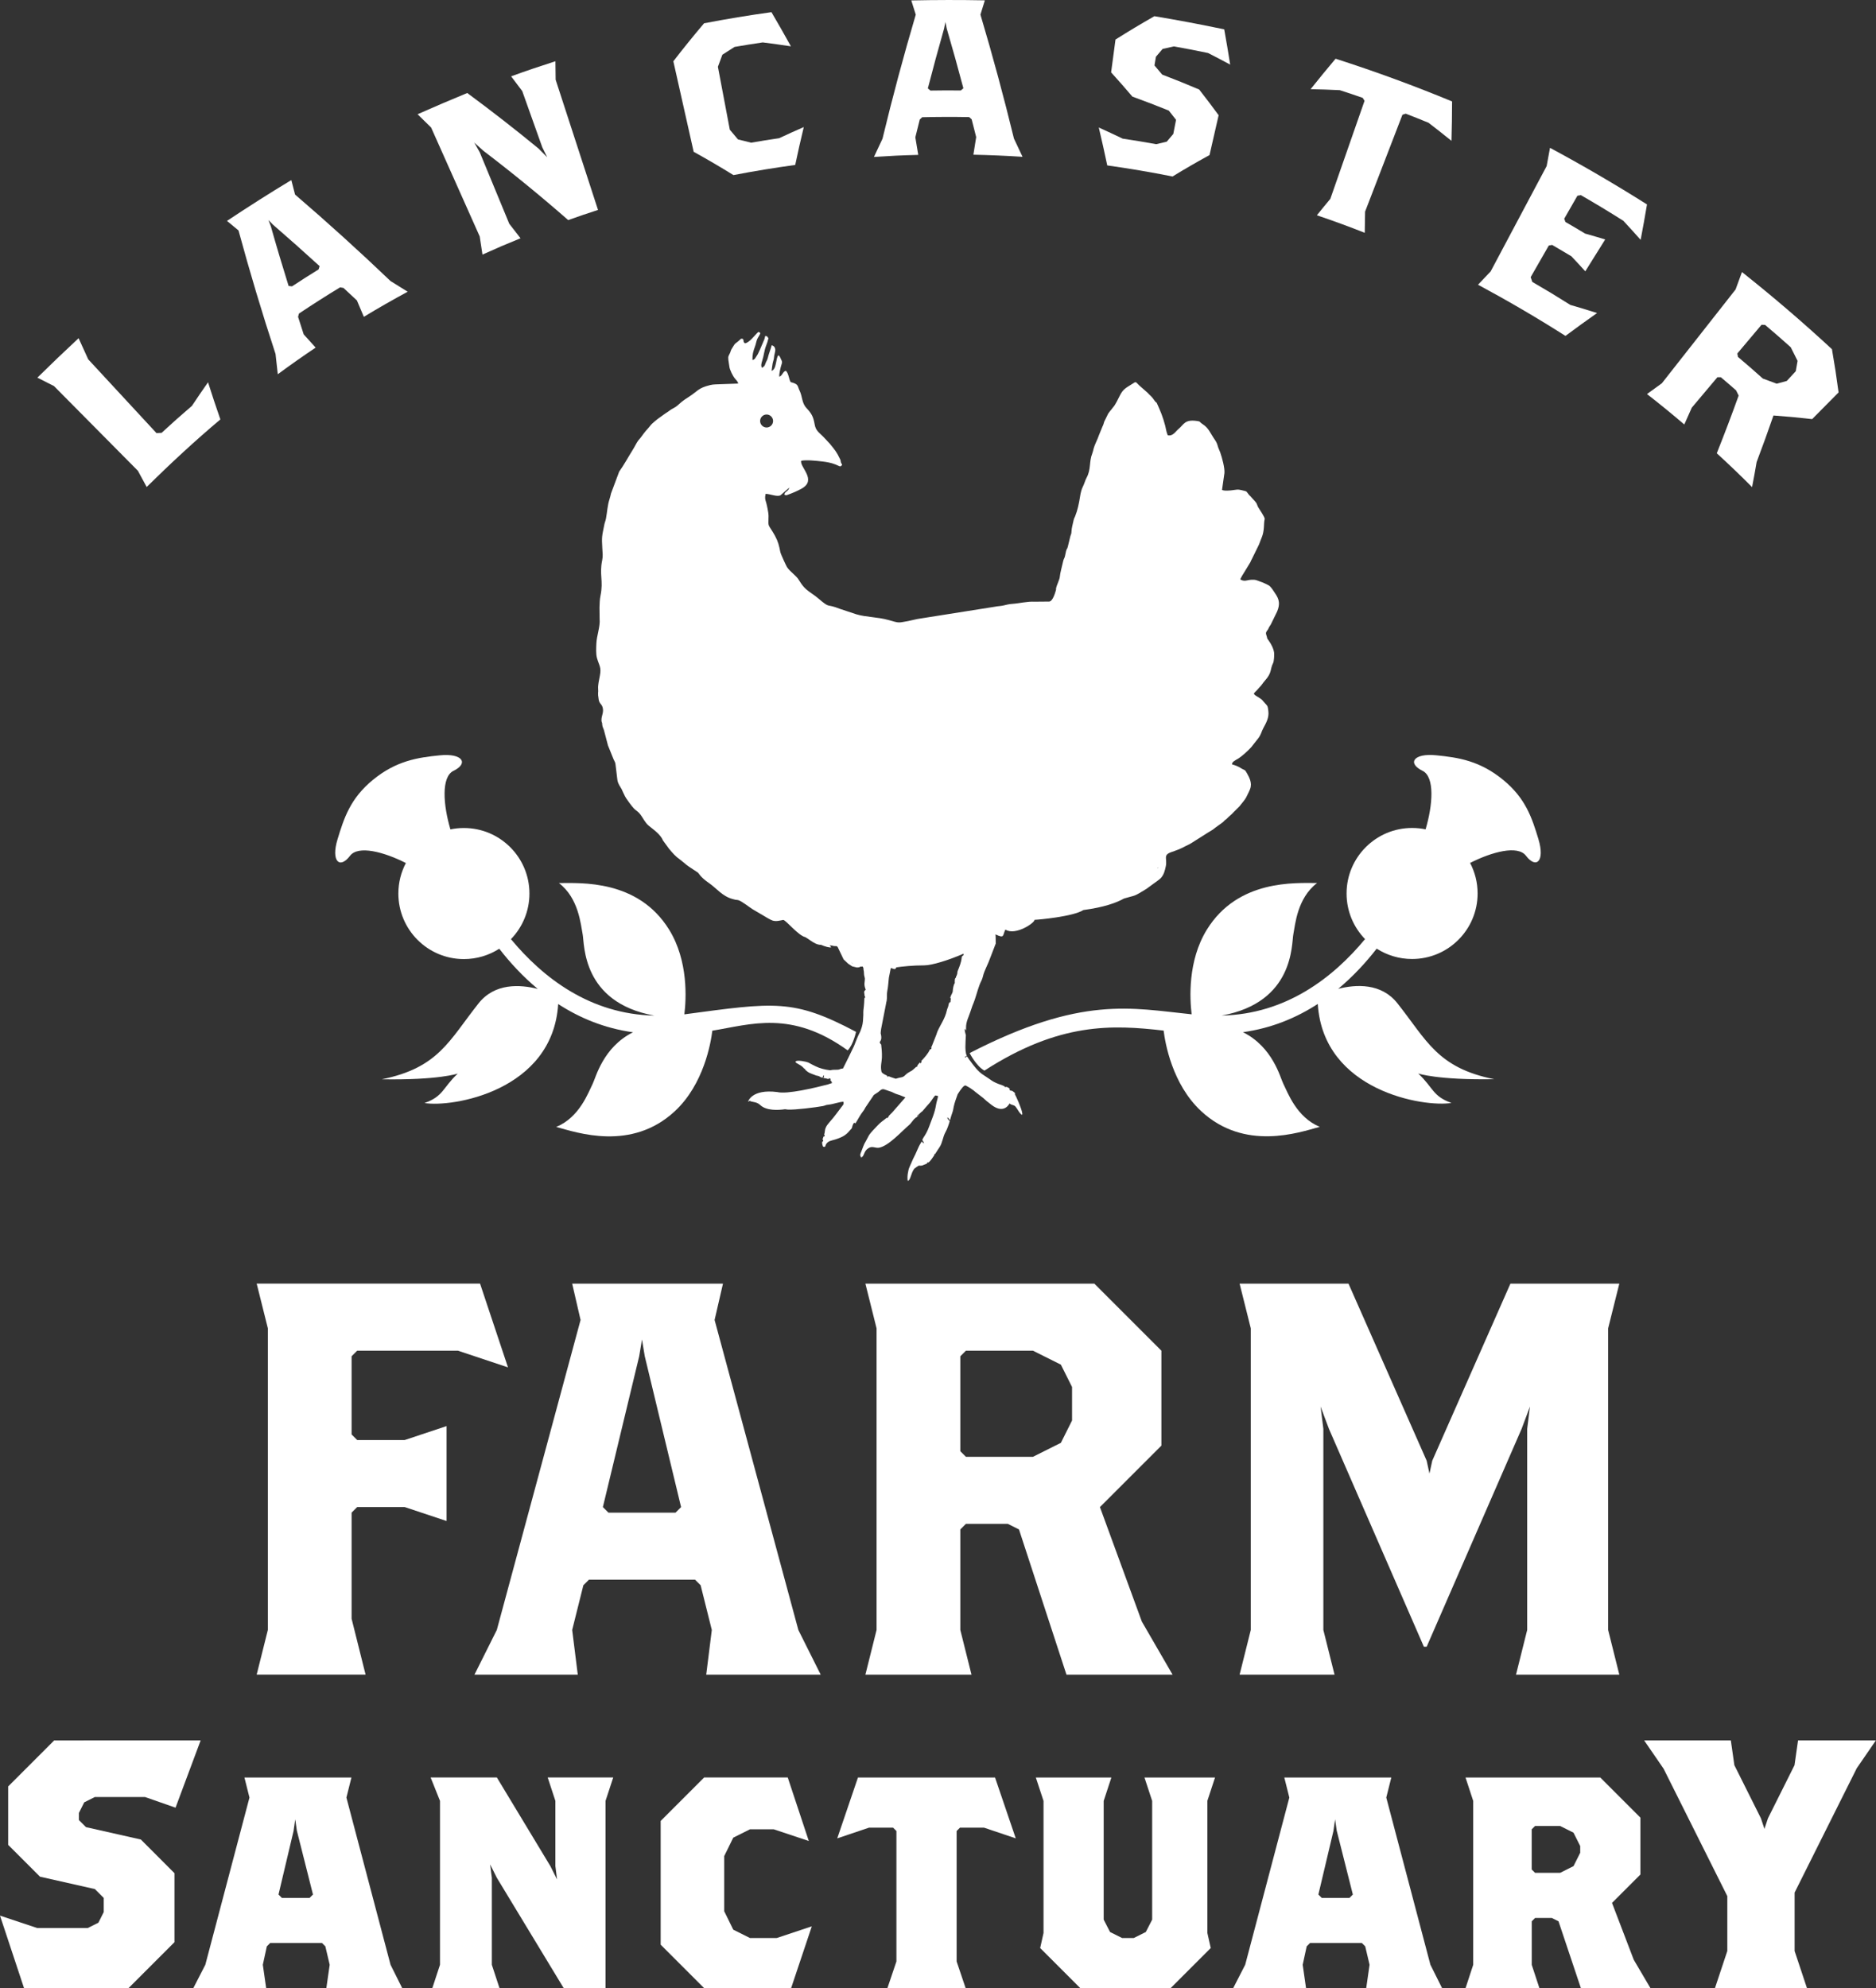
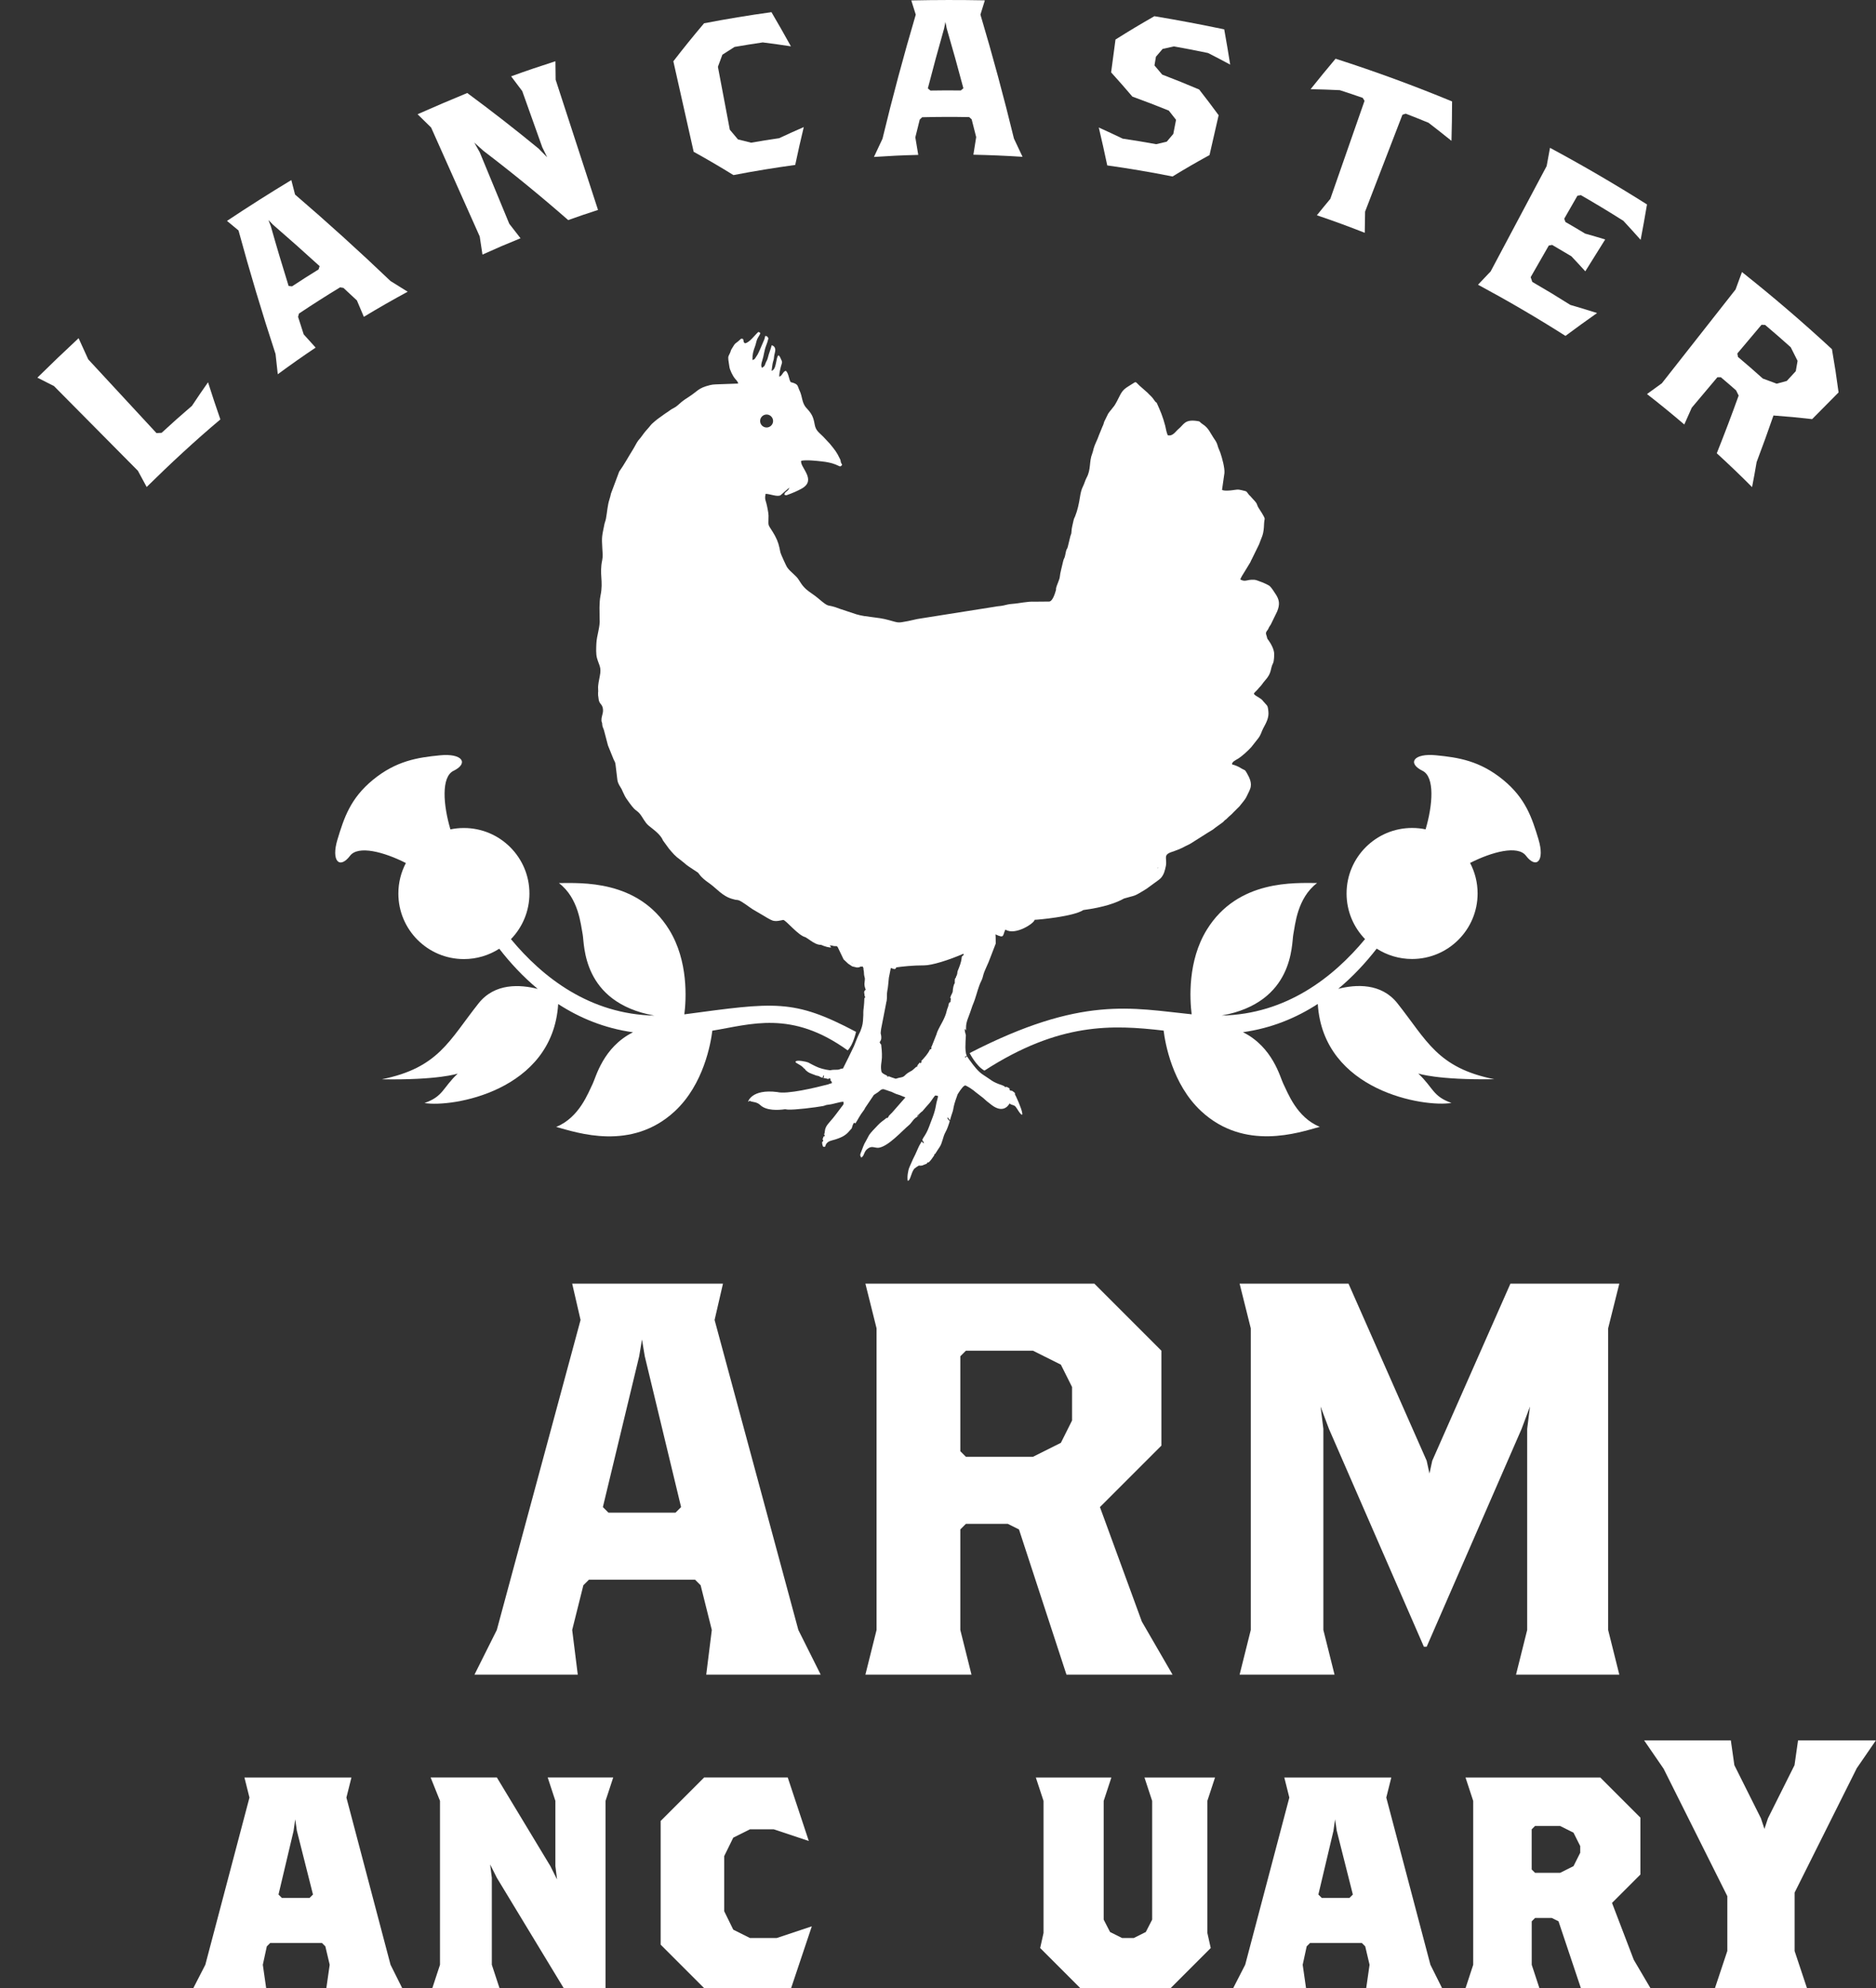
<svg xmlns="http://www.w3.org/2000/svg" id="Layer_2" viewBox="0 0 436.55 462.61">
  <rect x="0" y="0" width="436.55" height="462.61" fill="#333333" stroke="none" />
  <defs>
    <style>.cls-1,.cls-2{fill:#fff;}.cls-2{fill-rule:evenodd;}</style>
  </defs>
  <g id="Layer_1-2">
    <g>
      <g>
        <path class="cls-1" d="M51.27,97.6c-5.94,4.99-11.61,10.27-17.14,15.71-.82-1.5-1.23-2.26-2.04-3.77-6.51-6.57-13.02-13.14-19.53-19.71-1.54-.79-2.31-1.18-3.86-1.96,3.16-3.11,6.34-6.16,9.59-9.18,.89,1.97,1.34,2.96,2.24,4.92,5.29,5.72,10.59,11.44,15.88,17.16,.48-.02,.72-.04,1.2-.06,2.79-2.57,4.2-3.82,7.06-6.28,1.47-2.21,2.21-3.3,3.74-5.48,1.11,3.47,1.68,5.2,2.87,8.64Z" />
        <path class="cls-1" d="M84.67,73.72c-.65-1.53-.97-2.29-1.62-3.82-1.25-1.17-1.87-1.75-3.13-2.91-.31-.05-.46-.08-.78-.13-3.23,1.96-6.43,4-9.57,6.1-.09,.3-.13,.46-.21,.76,.52,1.63,.78,2.45,1.31,4.08,1.12,1.23,1.67,1.85,2.78,3.08-2.98,2-5.92,4.07-8.81,6.2-.22-1.88-.32-2.82-.52-4.71-3.13-9.52-5.99-19.09-8.62-28.75-1.07-.89-1.61-1.34-2.68-2.22,4.93-3.28,9.9-6.44,14.97-9.5,.34,1.35,.52,2.02,.87,3.37,7.59,6.52,14.98,13.21,22.21,20.12,1.61,.99,2.41,1.49,4,2.49-3.45,1.86-6.87,3.82-10.22,5.85Zm-21.1-21.39c-.44-.45-.66-.68-1.1-1.13,.22,.59,.33,.88,.56,1.47,1.31,4.64,2.69,9.26,4.13,13.87,.32,.04,.48,.06,.79,.09,2.46-1.61,3.69-2.4,6.18-3.94,.1-.3,.15-.46,.25-.76-3.56-3.25-7.16-6.45-10.81-9.61Z" />
        <path class="cls-1" d="M129.3,18.55c3.29,10.1,6.57,20.2,9.86,30.3-2.79,.9-4.18,1.38-6.94,2.36-6.4-5.6-12.96-10.96-19.73-16.12-.84-.77-1.27-1.15-2.12-1.91,.51,.9,.76,1.35,1.27,2.26,2.29,5.54,4.58,11.09,6.87,16.63,1.05,1.34,1.58,2.02,2.62,3.37-3.57,1.45-5.34,2.21-8.86,3.8-.26-1.69-.39-2.53-.64-4.22-3.77-8.45-7.54-16.9-11.31-25.35-1.25-1.24-1.88-1.86-3.15-3.09,3.84-1.7,7.68-3.34,11.56-4.94,5.65,4.17,11.17,8.47,16.6,12.93,.8,.8,1.2,1.21,2,2.02-.46-.93-.69-1.39-1.14-2.32-1.55-4.36-3.11-8.72-4.66-13.07-1.03-1.38-1.55-2.07-2.59-3.44,3.41-1.24,6.86-2.41,10.31-3.51,.01,1.72,.03,2.58,.05,4.3Z" />
        <path class="cls-1" d="M185.03,38.38c-4.8,.66-9.59,1.44-14.35,2.36-3.04-1.88-6.13-3.69-9.26-5.42-1.58-7.02-3.16-14.04-4.73-21.06,2.31-3,4.7-5.95,7.15-8.84,5.2-1,10.43-1.87,15.68-2.59,1.85,3.17,2.76,4.76,4.53,7.95-2.61-.39-3.93-.58-6.56-.91-2.63,.39-3.94,.6-6.56,1.05-1.14,.72-1.7,1.08-2.83,1.81-.42,1.12-.63,1.68-1.04,2.81,.92,4.88,1.85,9.76,2.77,14.64,.76,.9,1.14,1.35,1.9,2.26,1.23,.3,1.84,.45,3.06,.76,2.6-.45,3.9-.66,6.51-1.04,2.28-1.06,3.42-1.58,5.74-2.59-.84,3.52-1.24,5.28-1.99,8.81Z" />
        <path class="cls-1" d="M226.51,36c.26-1.64,.39-2.46,.65-4.1-.41-1.65-.63-2.48-1.05-4.13-.23-.21-.34-.31-.57-.52-3.65-.07-7.31-.06-10.95,.03-.23,.21-.34,.32-.56,.53-.42,1.66-.62,2.48-1.03,4.14,.28,1.64,.41,2.46,.68,4.09-4.13,.11-6.19,.21-10.31,.48,.78-1.7,1.18-2.55,1.99-4.24,2.34-9.7,4.91-19.3,7.74-28.87-.41-1.33-.62-1.99-1.04-3.31,5.71-.12,11.4-.13,17.12-.02-.42,1.33-.62,1.99-1.03,3.32,2.85,9.56,5.44,19.16,7.8,28.85,.81,1.69,1.21,2.54,2,4.24-3.8-.25-7.62-.41-11.43-.49Zm-6.2-29.35c-.13-.62-.19-.92-.31-1.54-.12,.62-.18,.93-.31,1.54-1.32,4.62-2.58,9.26-3.78,13.92,.24,.2,.36,.3,.6,.5,2.83-.04,4.24-.05,7.07-.02,.24-.2,.36-.3,.6-.51-1.23-4.65-2.52-9.28-3.87-13.89Z" />
        <path class="cls-1" d="M272.83,41.06c-5.03-1-10.09-1.86-15.17-2.57-.75-3.53-1.14-5.29-1.97-8.82,2.24,1.01,3.35,1.53,5.56,2.59,3.13,.47,4.69,.73,7.81,1.29,.98-.24,1.47-.36,2.45-.59,.61-.72,.91-1.08,1.52-1.8,.25-1.31,.38-1.97,.64-3.28-.67-.86-1.01-1.29-1.69-2.15-3.36-1.35-5.05-2-8.47-3.25-1.94-2.27-2.93-3.4-4.95-5.64,.41-3.06,.61-4.58,1.02-7.64,3.55-2.23,5.36-3.31,9.05-5.43,5.44,.91,10.85,1.93,16.25,3.06,.59,3.28,.86,4.92,1.39,8.21-2.04-1.1-3.07-1.64-5.14-2.7-3.17-.66-4.76-.97-7.95-1.54-1.05,.23-1.58,.34-2.63,.58-.63,.73-.94,1.09-1.56,1.82-.14,.81-.2,1.22-.34,2.03,.73,.85,1.09,1.28,1.8,2.13,3.47,1.33,5.19,2.03,8.6,3.47,1.85,2.38,2.76,3.57,4.53,5.98-.85,3.71-1.27,5.56-2.12,9.27-3.51,1.94-5.24,2.94-8.62,4.99Z" />
        <path class="cls-1" d="M332.38,28.55c-2.1-.86-3.15-1.28-5.26-2.1-.31,.1-.46,.15-.77,.25-2.9,7.51-5.79,15.03-8.69,22.54-.02,1.97-.04,2.96-.08,4.93-3.67-1.45-7.4-2.82-11.14-4.08,1.24-1.53,1.86-2.3,3.13-3.82,2.65-7.6,5.31-15.21,7.96-22.81-.17-.28-.25-.41-.42-.69-2.13-.74-3.2-1.1-5.34-1.79-2.72-.13-4.08-.17-6.79-.23,2.29-2.86,3.45-4.27,5.81-7.09,9.19,2.95,18.19,6.25,27.11,9.94-.02,3.68-.04,5.51-.14,9.17-2.12-1.71-3.2-2.56-5.37-4.23Z" />
        <path class="cls-1" d="M364.29,78.16c-6.65-4.23-13.41-8.18-20.35-11.91,1.17-1.24,1.76-1.86,2.94-3.1,4.34-8.17,8.68-16.34,13.03-24.51,.32-1.69,.48-2.54,.78-4.24,7.69,4.13,15.19,8.51,22.57,13.17-.56,3.31-.86,4.95-1.48,8.24-1.59-1.79-2.39-2.67-4.02-4.43-3.25-2.06-6.55-4.05-9.88-5.97-.32,.05-.49,.08-.81,.13-1.23,2.14-1.84,3.21-3.07,5.35,.11,.3,.17,.45,.28,.76,1.84,1.06,2.75,1.6,4.57,2.7,1.87,.53,2.81,.8,4.68,1.37-1.85,2.96-2.78,4.45-4.63,7.41-1.28-1.41-1.93-2.11-3.24-3.5-1.78-1.07-2.68-1.6-4.47-2.64-.31,.06-.47,.08-.78,.14-1.69,2.94-2.53,4.41-4.22,7.36,.15,.44,.23,.67,.38,1.11,3.57,2.07,5.34,3.14,8.85,5.35,2.49,.72,3.73,1.1,6.22,1.89-2.97,2.1-4.44,3.16-7.35,5.32Z" />
        <path class="cls-1" d="M399.51,105.44c1.77-4.44,3.47-8.91,5.08-13.4-.24-.49-.36-.73-.6-1.21-1.41-1.24-2.12-1.85-3.54-3.05-.32,0-.48,0-.81,0-2.38,2.83-3.57,4.25-5.96,7.08-.69,1.57-1.04,2.35-1.74,3.91-2.83-2.42-5.73-4.79-8.68-7.08,1.38-1.01,2.07-1.51,3.46-2.51,5.72-7.27,11.43-14.55,17.15-21.82,.6-1.62,.9-2.43,1.49-4.06,7.22,5.73,14.18,11.69,20.94,17.95,.69,4.03,1,6.04,1.54,10.06-2.46,2.48-3.69,3.72-6.15,6.21-3.62-.41-5.42-.57-9-.84-1.25,3.63-2.56,7.25-3.92,10.84-.4,2.34-.61,3.5-1.06,5.82-2.67-2.69-5.42-5.32-8.22-7.88Zm18.37-19.06c.17-.96,.25-1.44,.42-2.41-.63-1.27-.95-1.91-1.59-3.17-2.37-2.12-3.56-3.16-5.97-5.2-.33-.01-.5-.02-.83-.03-2.25,2.67-3.38,4.01-5.63,6.68,.06,.32,.09,.48,.15,.8,2.33,1.97,3.49,2.98,5.78,5.03,1.3,.47,1.94,.71,3.24,1.2,.93-.26,1.4-.39,2.34-.64,.84-.91,1.25-1.36,2.09-2.27Z" />
      </g>
      <g>
-         <path class="cls-1" d="M106.51,314.28h-23.39l-1.3,1.3v18.19l1.3,1.3h11.05l9.75-3.25v22.09l-9.75-3.25h-11.05l-1.3,1.3v24.69l3.25,13h-25.34l2.6-10.4v-70.18l-2.6-10.4h51.98l6.5,19.49-11.7-3.9Z" />
        <path class="cls-1" d="M164.34,389.66l1.3-10.4-2.6-10.4-1.3-1.3h-24.69l-1.3,1.3-2.6,10.4,1.3,10.4h-24.04l5.2-10.4,19.49-72.13-1.95-8.45h35.09l-1.95,8.45,19.49,72.13,5.2,10.4h-26.64Zm-14.3-74.08l-.65-3.9-.65,3.9-8.45,35.09,1.3,1.3h15.6l1.3-1.3-8.45-35.09Z" />
        <path class="cls-1" d="M248.17,389.66l-11.05-33.79-2.6-1.3h-9.75l-1.3,1.3v23.39l2.6,10.4h-24.69l2.6-10.4v-70.18l-2.6-10.4h53.28l15.6,15.6v22.09l-14.3,14.3,9.75,26.64,7.15,12.35h-24.69Zm1.3-66.93l-2.6-5.2-6.5-3.25h-15.6l-1.3,1.3v22.09l1.3,1.3h15.6l6.5-3.25,2.6-5.2v-7.8Z" />
        <path class="cls-1" d="M352.78,389.66l2.6-10.4v-46.79l.65-5.2-1.95,5.2-22.09,50.69h-.65l-22.09-50.69-1.95-5.2,.65,5.2v46.79l2.6,10.4h-22.09l2.6-10.4v-70.18l-2.6-10.4h25.34l18.19,41.2,.65,2.99,.65-2.99,18.19-41.2h25.34l-2.6,10.4v70.18l2.6,10.4h-24.04Z" />
      </g>
      <g>
-         <path class="cls-1" d="M33.77,418.13h-11.7l-2.47,1.24-1.24,2.47v1.65l1.65,1.65,12.77,2.88,7.82,7.83v16.06l-10.71,10.71H5.6l-5.6-16.89,8.65,2.88h11.78l2.47-1.24,1.24-2.47v-3.29l-2.06-2.06-12.77-2.88-7.41-7.41v-13.59l10.71-10.71H46.69l-5.84,15.65-7.08-2.47Z" />
        <path class="cls-1" d="M75.94,462.61l.78-5.45-1.01-4.28-.78-.78h-12.06l-.78,.78-.93,4.28,.78,5.45h-16.96l2.8-5.45,10.27-38.9-1.17-4.67h24.9l-1.17,4.67,10.27,38.9,2.72,5.45h-17.66Zm-6.85-36.57l-.39-2.72-.39,2.72-3.5,14.78,.78,.78h6.46l.78-.78-3.73-14.78Z" />
        <path class="cls-1" d="M140.91,419.04v43.57h-9.73l-15.56-25.68-1.56-3.11,.39,3.11v20.23l1.79,5.45h-15.64l1.79-5.45v-38.13l-2.18-5.45h15.41l12.45,20.62,1.56,3.11-.39-3.11v-15.17l-1.79-5.45h15.25l-1.79,5.45Z" />
        <path class="cls-1" d="M184.09,462.61h-20.23l-10.12-10.12v-28.79l10.12-10.12h19.45l4.9,14.78-8.17-2.72h-5.52l-3.89,1.95-2.1,4.28v12.84l2.1,4.28,3.89,1.95h6.22l8.17-2.72-4.82,14.39Z" />
-         <path class="cls-1" d="M228.99,425.26h-5.6l-.78,.78v30.35l2.1,6.22h-18.21l2.1-6.22v-30.35l-.78-.78h-5.6l-7.39,2.49,4.82-14.16h31.9l4.82,14.16-7.39-2.49Z" />
        <path class="cls-1" d="M280.96,419.04v30.73l.78,3.5-9.34,9.34h-21.01l-9.34-9.34,.78-3.5v-30.73l-1.79-5.45h17.58l-1.79,5.45v27.62l1.48,2.88,2.8,1.4h2.72l2.8-1.4,1.48-2.88v-27.62l-1.79-5.45h16.42l-1.79,5.45Z" />
        <path class="cls-1" d="M317.92,462.61l.78-5.45-1.01-4.28-.78-.78h-12.06l-.78,.78-.93,4.28,.78,5.45h-16.96l2.8-5.45,10.27-38.9-1.17-4.67h24.9l-1.17,4.67,10.27,38.9,2.72,5.45h-17.66Zm-6.85-36.57l-.39-2.72-.39,2.72-3.5,14.78,.78,.78h6.46l.78-.78-3.73-14.78Z" />
        <path class="cls-1" d="M367.88,462.61l-5.21-15.56-1.56-.78h-3.89l-.78,.78v10.12l1.79,5.45h-17.2l1.79-5.45v-38.13l-1.79-5.45h31.36l9.34,9.34v13.23l-6.61,6.61,5.06,13.23,3.89,6.61h-16.18Zm-.16-33.07l-1.56-3.11-3.11-1.56h-5.84l-.78,.78v9.34l.78,.78h5.84l3.11-1.56,1.56-3.11v-1.56Z" />
        <path class="cls-1" d="M432.02,411.54l-14.41,28.83v13.59l2.88,8.65h-21.42l2.88-8.65v-12.77l-14.83-29.65-4.53-6.59h20.18l.82,5.77,6.18,12.36,.82,2.47,.82-2.47,6.18-12.36,.82-5.77h18.12l-4.53,6.59Z" />
      </g>
      <g>
        <path class="cls-2" d="M358.01,195.29c-1.51-4.96-2.96-9.51-8.21-13.82-5.45-4.47-10.44-5.22-15.6-5.73-5.29-.53-6.77,1.85-3.19,3.6,2.92,1.42,2.4,7.99,.73,13.63-1.01-.21-2.06-.32-3.14-.32-8.42,0-15.25,6.83-15.25,15.25,0,4.13,1.64,7.87,4.3,10.61-7.44,8.98-18.41,17.48-33.38,17.79,16.94-3.05,16.25-16.69,16.69-18.9s.88-8.4,5.53-11.94c-5.08,0-18.4-.87-25.64,10.83-4.52,7.3-3.98,16.23-3.55,19.72-13.98-1.42-25.55-4.42-51.66,9.02,0,0,1.5,3.01,3.44,4.08,17.46-11.27,29.77-10.69,41.7-9.31,.35,2.86,1.99,12.49,8.74,18.75,10.09,9.36,22.7,4.99,27.6,3.64-5.41-2.18-7.48-8.03-8.5-10.04-.72-1.42-2.4-8.5-9.38-11.98,6.64-.92,12.42-3.33,17.41-6.57,1.27,20.36,24.88,24.1,31.11,23.03-4.42-1.55-4.2-3.54-7.74-6.85,0,0,4.42,1.55,17.69,1.33-13.26-2.65-15.7-9.06-22.55-17.69-3.75-4.72-9.62-4.39-13.75-3.34,3.44-2.87,6.41-6.09,8.95-9.35,2.37,1.52,5.2,2.41,8.23,2.41,8.42,0,15.25-6.83,15.25-15.25,0-2.56-.63-4.98-1.75-7.1,5.1-2.59,11.1-4.18,13-1.68,2.41,3.17,4.45,1.26,2.91-3.83Z" />
        <path class="cls-2" d="M197.27,244.39c1.29-1.29,1.93-4.3,1.93-4.3-14.62-7.74-18.91-6.88-39.95-4.07,.44-3.49,.97-12.43-3.55-19.72-7.24-11.7-20.56-10.83-25.64-10.83,4.64,3.54,5.08,9.73,5.53,11.94,.44,2.21-.25,15.85,16.69,18.9-14.97-.31-25.94-8.81-33.38-17.79,2.66-2.75,4.3-6.49,4.3-10.61,0-8.42-6.83-15.25-15.25-15.25-1.08,0-2.12,.11-3.14,.32-1.67-5.64-2.19-12.21,.73-13.63,3.58-1.74,2.1-4.13-3.19-3.6-5.16,.51-10.16,1.26-15.6,5.73-5.24,4.31-6.7,8.86-8.21,13.82-1.55,5.09,.5,7,2.91,3.83,1.9-2.5,7.9-.91,13,1.68-1.12,2.12-1.75,4.53-1.75,7.1,0,8.42,6.83,15.25,15.25,15.25,3.03,0,5.85-.89,8.23-2.41,2.53,3.27,5.51,6.49,8.95,9.35-4.13-1.05-9.99-1.39-13.75,3.34-6.85,8.62-9.29,15.03-22.55,17.69,13.26,.22,17.69-1.33,17.69-1.33-3.54,3.32-3.32,5.31-7.74,6.85,6.24,1.08,29.84-2.67,31.11-23.03,4.99,3.24,10.78,5.65,17.41,6.57-6.98,3.48-8.66,10.55-9.38,11.98-1.01,2.01-3.08,7.86-8.5,10.04,4.9,1.35,17.51,5.72,27.6-3.64,6.75-6.26,8.39-15.89,8.74-18.75,8.92-1.44,18.38-4.88,31.49,4.58Z" />
        <path class="cls-2" d="M236.28,254.51c-.22-.34-.32-.41-.59-.58-.08-.05-.15-.09-.21-.14-.25,.03-.48-.04-.62-.31,.05-.03,.11-.06,.17-.09-.18-.18-.34-.33-.81-.5l-.37,.06-.13-.21c-.25-.08-.22-.13-.53-.23-2.4-.8-2.4-1.17-4.34-2.38-1.21-.75-2.25-2.12-3.2-3.45h-.1s.03-.05,.04-.08l-.35-.49c-.08-.11-.15-.22-.2-.32-.09,.11-.15,.08-.4,.26l-.13-.17,.48-.18c-.18-.37-.24-.73-.3-1.22-.03-.25-.04-.51-.04-.76,0-.95,.06-1.91,.11-2.85l-.02-.06c-.15-.52-.26-.96-.24-1.43,.1,.09,.2,.21,.3,.37,0-.21,0-.41,0-.62-.02-1.36,.58-2.42,.98-3.63l.49-1.44c.21-.53,.41-.99,.58-1.51,.48-1.41,.86-3.06,1.5-4.31,.25-.48,.39-1.06,.51-1.54,.16-.63,.94-2.22,1.19-2.85l1.66-4.3-.02-1.5c0-.2-.01-.42-.04-.64,2.17,1.01,1.61,.27,2.3-1.11,.01,0,.03,.01,.05,.02,0,0,0,.01,0,.01h.02c2.29,1.4,6.73-1.56,6.73-2.31,.76,0,9.07-.76,11.34-2.27,4.81-.64,7.71-1.69,9.46-2.68l2.33-.65c.88-.29,2.05-1.11,2.91-1.61l2.73-1.99c.24-.19,.46-.34,.66-.57,.68-.81,.88-1.64,1.11-2.71,.37-1.78-.73-2.58,1.3-3.28,1.06-.36,2.17-.76,3.12-1.3l1.17-.58c.13-.07,.07-.04,.19-.11l4.13-2.61s.19-.11,.19-.11l.86-.53c.27-.18,.41-.35,.68-.53,.51-.35,.83-.58,1.34-.96,.33-.24,.34-.24,.65-.58,.24-.27,.3-.17,.61-.51,.45-.5,.98-.83,1.52-1.45l1.4-1.4c.18-.18-.04,.06,.14-.18,.48-.63,1.17-1.35,1.51-2.1,.26-.58,.58-1.12,.81-1.75,.54-1.44-.26-2.75-.75-3.66-.51-.96-.53-.61-1.41-1.18-.57-.36-1.33-.68-2.04-.86-.09-.56,.77-.96,1.29-1.27,1.02-.61,2.39-1.88,3.18-2.75l1.58-2c.74-.96,.76-1.58,1.22-2.42,.66-1.23,1.37-2.45,1.17-3.96-.13-.97-.06-1.1-.76-1.81-.63-.64-.53-.8-1.44-1.34-1.77-1.05-1.2-.81-.21-1.98,.18-.22,.12-.19,.34-.4,.55-.52,.8-1.05,1.28-1.57,1.7-1.88,1.14-2.62,1.9-4.08,.2-.39,.29-1.86,.23-2.39-.11-.95-.7-2.07-1.25-2.83-.29-.41-.33-.35-.43-.87-.08-.38-.3-.72-.18-1.05,.15-.4,.38-.5,.54-.89,.22-.53,.33-.54,.55-.94l1.48-3.04c.68-1.67,.54-2.75-.46-4.19-.38-.55-.77-1.24-1.26-1.7-.3-.28-1.78-.93-2.28-1.08-.45-.13-.81-.37-1.34-.4-1.85-.1-1.99,.61-3.25-.08,.17-.44,.68-1.31,.91-1.63l1.43-2.35c.16-.35,.21-.5,.39-.81l1.65-3.37c.56-1.61,.98-2.04,1.12-3.95,.06-.76,.02-1.17,.19-1.99,0-.41-1.16-2.15-1.45-2.59-.19-.28-.26-.6-.4-.9-.25-.53-.88-1.06-1.26-1.53-.43-.53-.31-.22-.82-.92-.13-.18-.26-.4-.48-.49-1.68-.42-1.57-.45-2.95-.25-.58,.09-2.04,.24-2.57-.05l.56-3.93c.1-1.19-.55-3.57-.98-4.79-.18-.5-.48-1.08-.59-1.54-.12-.48-.33-.92-.61-1.33-.15-.22-.28-.42-.42-.63-.68-1.01-1.09-2.2-2.49-3.09-.85-.55-.35-.63-1.54-.76-2.63-.31-2.8,.85-4.03,1.87-.73,.6-1.35,1.79-2.53,1.48-.09-.22-.26-.68-.31-.93-.3-1.66-.97-3.72-1.67-5.28-1.14-2.57-.13-.41-1.43-2.31-.32-.47-.89-.91-1.27-1.35l-1.43-1.26c-1.6-1.33-1-1.56-2.3-.72-1.31,.84-1.99,1.11-2.73,2.6-.33,.66-1.11,2.27-1.51,2.66l-.6,.77c-.27,.26-.3,.42-.6,.77l-.94,1.91c-.14,.44-.17,.68-.39,1.09l-.85,2.08c-.33,1.03-.95,2.06-1.22,3.07-.13,.5-.15,.73-.32,1.16-.77,1.9-.24,3.66-1.33,5.65-.32,.58-.52,1.41-.85,2.04-.36,.7-.54,1.57-.67,2.39-.24,1.54-.55,3.05-1.13,4.51-.16,.4-.27,.47-.39,1.05-.16,.8-.44,1.7-.46,2.51-.02,.63-.14,.62-.27,1.11-.22,.84-.39,1.58-.59,2.43-.14,.59-.26,.39-.41,1.02l-.25,1.18c-.09,.43-.3,.62-.41,1.12-.21,.99-.74,2.87-.79,3.67-.04,.64-.73,1.92-.87,2.69-.04,.23,.05,.16-.05,.48-.17,.58-.72,2.52-1.54,2.59l-3.39,.03c-1.79-.09-3.47,.39-5.23,.51-.76,.05-1.29,.2-2.02,.37-.74,.17-1.29,.14-2.05,.3l-17.25,2.73c-1.01,.13-1.95,.42-2.91,.6-2.47,.45-2.01,.46-4.53-.24-2.7-.75-5.15-.63-7.52-1.34l-3.8-1.26c-3.47-1.38-2.03,.13-5.21-2.57-.82-.69-1.79-1.25-2.57-1.92-.26-.22-.39-.37-.67-.66-.32-.33-.88-1.18-1.14-1.61-.64-1.06-1.91-1.75-2.73-2.95-.16-.24-1.47-3.04-1.56-3.53-.29-1.49-.49-2.38-1.25-3.79-.17-.31-.31-.55-.49-.84-1.3-2.08-.99-1.21-1-3.84,0-.61-.38-2.47-.54-2.99-.26-.84-.35-1.06-.14-2.06,.95-.02,2.67,.76,3.46,.33l2.05-1.78c-.19,.87-1.16,.96-1.14,1.64,.34,.19,.44,.15,.77,.03,1.15-.42,2.16-.84,3.21-1.42,3.68-2.02-.42-4.98-.08-6.49,1.1-.27,3.51-.01,4.89,.15,4.22,.49,3.91,1.74,4.64,.81-.1-.4-.2-.26-.3-.69-.1-.41,0-.3-.18-.67-.79-1.66-1.15-2.06-2.39-3.59l-1.53-1.63c-1.01-1.02-1.73-1.38-1.99-2.87-.32-1.84-.73-2.52-1.93-3.82-1.07-1.15-.91-2.65-1.55-3.96-.6-1.2-.16-1.55-2.1-2.04-.44-.69-.46-2.08-1.13-2.63-.68,.13-.78,1.13-1.5,1.37-.15-.42,.34-2.42,.52-2.9,.18-.48,.11-.68-.12-1.13-.2-.41-.28-.75-.62-.96-.66,.65-.38,3.28-1.59,3.63,.09-.53,.11-1.04,.24-1.7,.13-.66,.31-.95,.33-1.5,.02-.5,.33-1.31,.29-1.73-.04-.5-.29-.88-.83-1.03-.28,1.08-.66,1.88-.91,2.95-.13,.57-.4,.82-.55,1.31-.21,.68-.36,.69-.8,.99-.3-.4-.15-1.06,.06-1.68,.37-1.1,.45-2.36,.9-3.48,.2-.5,.41-1.11,.54-1.72-.33-.37-.15-.46-.73-.55-.13,.32-.13,.61-.26,.89l-.98,2.28c-.26,.5-.43,1.04-.73,1.44-.32,.43-.42,.93-1.03,1-.02-1.3,.18-2.02,.63-3.23,.2-.54,.28-1.17,.5-1.65,.21-.45,.55-.87,.72-1.36-.27-.26-.17-.21-.49-.27-.8,.7-2.05,2.49-3.09,2.63-.48-.33-.21-.46-.46-1.01-.5-.13-.44-.06-.73,.2-1.27,1.16-.88,.39-1.96,2.2-.15,.25-.17,.49-.32,.83-.33,.73-.5,.75-.4,1.63,.08,.71,.17,1.01,.24,1.61,.08,.7,.79,2.15,1.28,2.73,.26,.31,.75,.77,.75,1.18l-5.29,.19c-.41,.02-.84,.06-1.26,.17-2.82,.7-2.84,1.4-4.87,2.7-.61,.39-1.26,.81-1.82,1.28-.58,.48-1.05,1.02-1.76,1.36-.72,.34-1.16,.79-1.81,1.17-.39,.23-.55,.42-.94,.67-.33,.21-.52,.39-.88,.63-.27,.19-.64,.51-.9,.73-.9,.74-.86,.92-1.58,1.69-.47,.5-1.15,1.39-1.54,1.95-.19,.27-.36,.4-.6,.72-.43,.58-.79,1.4-1.25,2.12-1.05,1.67-2.01,3.48-3.18,5.11l-1.9,5.08c-.13,.57-.21,.9-.36,1.37-.47,1.41-.53,3.02-.82,4.51-.11,.55-.26,.8-.37,1.34-.56,2.83-.64,2.79-.47,5.63,.06,.96,.17,1.71-.03,2.67-.7,3.32,.31,4.84-.39,8.22-.21,1.01-.2,1.84-.24,2.79l.03,2.67c.17,1.8-.69,3.85-.76,5.78-.04,1.02-.12,2.34,.14,3.3,.53,1.89,1.08,2.1,.66,4.22-.17,.82-.45,2.18-.39,2.89,.11,1.19-.18,.67,.14,2.61,.16,1.01,.84,1.01,.98,2.12,.14,1.07-.38,1.62-.34,2.72,0,.29,.11,.36,.15,.59,.05,.28,0,.39,.07,.65,.09,.39,.31,.77,.38,1.08l.91,3.47,1.31,3.24c.19,.37,.4,.72,.44,1.13l.45,3.71c.19,1.01,.63,1.42,1,2.13,.14,.27,.12,.32,.25,.56,.11,.21,.17,.35,.26,.54,.14,.3,.32,.7,.53,.99,2.32,3.39,2.21,2.48,3.15,3.58,.71,.84,1.2,2.07,2.09,2.79,1.19,.97,2.76,2.04,3.34,3.47l1.38,1.89c.83,.99,1.51,1.8,2.57,2.53l1.01,.81c.63,.61,1.36,1,2.08,1.51l1.05,.69c.33,.25,.43,.95,2.65,2.49,1.71,1.19,3.05,3.01,5.35,3.65,1.36,.38,.6,.12,1.38,.28,.74,.16,2.55,1.61,3.34,2.11l2.32,1.36c.42,.27,1.92,1.17,2.39,1.3,.86,.24,1.72-.02,2.46-.16,.69,.13,3.49,3.64,5.13,4.01,0,0,0,0,0,0,.02,.01,.04,.02,.07,.04,.39,.23,.79,.51,1.13,.75,.72,.49,1.55,1.01,2.44,1,0,0,.02,0,.02,0,.91,.4,1.96,.68,2.34,.59-.04-.15-.18-.3-.34-.45,.06,0,.13,0,.19,0,.31,0,.56,.11,.86,.15,.19,.02,.4,.02,.6,.01,.05,.06,.12,.13,.22,.22l1.37,2.86,1.06,1,.95,.63,1.09,.26,.61-.05c.02-.05,.04-.09,.06-.13,.24,0,.48-.02,.71-.05,0,.05,0,.1,.01,.15,.01,.05,.1,.09,.12,.17,.03,.13,0,.26,.02,.39,.07,.27,.1,.48,.11,.78,0,.43,.1,.85,.21,1.26,.02,1-.33,1.28,.2,2.66-.38,.25-.43,.52-.3,1.02,0,0,.01,.01,.02,.02-.07,.22,.1,.56,.17,.73,.01,.03,.02,.05,.03,.08-.42-.06-.07-.14-.46,2.95-.05,.39,0,.68-.02,1.08-.05,.9-.05,1.85-.34,2.77-.07,.23-.19,.58-.3,.88-.09,.25-.24,.51-.35,.73-.44,.91-.79,1.89-1.18,2.84-.86,1.83-1.8,3.7-2.57,5.23-.02,0-.03,0-.05,0-.27,0-.39,.04-.64,.14-.34,.15-.55,.14-.93,.14-.46,0-.86,0-1.3,.12-.03,0-.07,0-.1,0-1.16-.14-2.42-.46-3.33-.92l-.83-.41c-.29-.15-.66-.37-.89-.48-.37-.18-2.78-.69-2.95-.19-.13,.36,1.09,.59,1.85,1.45,.08,.09,.15,.17,.22,.24,.05-.02,.1-.05,.17-.08-.02,.06-.05,.11-.08,.17,.84,.87,1.25,.9,2.39,1.35,.35,.14,.2,.08,.61,.17,.5,.11,.24,.1,.61,.27,.2,.09,.41,.15,.64,.2l-.13-.16,.29-.48c.04,.21,.09,.13,.02,.38-.06,.19-.06,.13-.16,.27,.42,.09,.86,.14,1.23,.29,.03-.08,.06-.17,.1-.25,.15,.07,.29,.15,.43,.23-.04,.08-.08,.16-.13,.24,.2,.16,.35,.37,.42,.69l-.84,.27v.02c-3.14,.82-9.63,2.37-11.9,1.8-6.05-.76-6.81,2.27-6.81,2.27,0,0,.16-.11,.4-.24h0c.14,.13,.5,.22,.88,.28,.57,.09,1.14,.3,1.55,.7,1.42,1.37,4.19,1.22,5.79,.99,.21,.02,.36,.06,.63,.08,1.64,.11,6.48-.51,8.19-.82,.48-.09,.56-.25,1.2-.31,1.27-.12,2.6-.68,3.57-.69,.13,.58-.08,.73-.34,1.06-.95,1.23-1.74,2.4-2.81,3.58-.25,.27-.72,.86-.87,1.16-.31,.63-.24,.73-.37,1.45-.03,.15-.07,.29-.11,.43,.27,.08,.11,.47-.14,.41-.08,.23-.17,.47-.23,.7,.23,.06,.21,.49-.09,.54-.02,.35,.03,.72,.23,1.13,.65,.16,.45-.21,.7-.61,.48-.75,1.26-.81,2.14-1.08,.39-.12,.81-.28,1.15-.42,.71-.29,1.34-.71,1.82-1.22,.34-.36,.62-.68,.86-.96,.11-.47,.29-1.04,.53-1.29,.14,.05,.24,.1,.31,.16,.66-1,.91-1.71,1.99-3.11,.1-.13,.08-.1,.15-.24,.04-.09,.06-.16,.13-.27l2.03-3.01,.96-.63c.76-.61,.9-.86,1.67-.6,0,.03,0,.07,0,.1l.08-.07c.09,.03,.18,.07,.28,.11,.48,.2,.72,.22,1.13,.38,.39,.15,.81,.43,1.33,.57,.43,.11,.84,.29,1.25,.46,.21,.09,.42,.17,.64,.25l-2.96,3.38s-.07,.06-.1,.1c0,0,0,0,0,.01l-.16,.19s0-.02,0-.03c-.25,.28-.48,.51-.69,.71,0,.03,.02,.06,.03,.09l-.37,.42c-.02-.05-.04-.1-.06-.15-.82,.69-1.4,.98-2.16,1.81-.6,.66-1.65,1.66-2.04,2.35l-.69,1.29c-.51,.78-.73,1.64-1.09,2.5-.21,.52-.38,.78,.03,1.35,.04-.02,.07-.05,.11-.07l.04-.16,.07,.06c.55-.53,.38-1.43,1.55-2.1,.83-.47,1.53,.11,2.36-.04,2.26-.41,5.21-3.79,7.11-5.39,.18-.15,.54-.67,.86-1.04h-.01s.03-.03,.03-.03c.06-.08,.13-.14,.18-.2,.5-.5,.68-.4,1.2-.99l.09-.1-.59,.48c.05-.32,.02-.17,.39-.5,.31-.27,.55-.57,.81-.7,.54-.63,1.06-1.26,1.62-1.86,.36-.38,.86-1.25,1.35-1.81,.18-.01,.4,.02,.69,.13-.11,.7-.37,1.36-.47,2.03-.32,1.99-1.03,3.44-1.64,5.14-.35,.96-.75,1.68-1.28,2.47-.1,.15-.2,.36-.29,.58h0c.07,.11,.16,.25,.24,.37l.16,.42c-.15-.04-.36-.23-.55-.45-.07,.15-.13,.28-.2,.38-.68,1.07-.91,2.03-1.82,3.75l-.81,1.84c-.35,.8-.58,2.34-.4,3.19,.66-.05,.71-1.82,1.54-2.84,.4-.33,.83-.6,1.21-.79-.02,.04-.05,.07-.07,.12,.1-.02,.2-.02,.31-.02,.54,0,.47-.12,.98-.28,.17-.06,.32-.11,.45-.18,0-.03,.03-.06,.07-.13,.15-.22,.11-.13,.3-.23l-.05,.15c.08-.06,.15-.12,.23-.19,.35-.32,.77-.9,1.19-1.54l.06-.35s.09,.06,.12,.08c.38-.59,.75-1.19,1.07-1.65,.66-.96,.76-2.4,1.36-3.46,.42-.74,.73-1.68,1-2.58-.4-.34-.23-.27-.6-.73l.18-.09c.29,.36,.39,.43,.45,.7,.22-.75,.41-1.45,.61-1.97,.13-.34,.21-.85,.29-1.28,.17-.85,.62-2.06,.91-2.88,.85-1.37,1.54-2.2,1.88-2.03,.82,.41,1.41,.82,1.79,1.11h0c.1,.09,.21,.18,.32,.26l.06,.05c.06,.06,.1,.1,.1,.1h.02l1.76,1.36c.45,.43,1.08,.98,2,1.66,2.35,1.76,3.64,.55,4.16-.38,.44,.47,1.04,.26,1.45,.83,.61,.84,.7,1.19,1.21,1.68,.27,.26,.35,.06,.28-.25-.1-1-1.51-4.11-1.76-4.5Zm33.28-52.68c-.17,.13-.03,.13-.29,.07l.29-.07Zm-92.68-103.87c0-.84,.68-1.51,1.51-1.51s1.51,.68,1.51,1.51-.68,1.51-1.51,1.51-1.51-.68-1.51-1.51Zm21.18,125.93c.18,.16,.36,.3,.53,.42-.25-.14-.42-.28-.53-.42Zm26.13-1.6s0,.03,0,.05l-.06-.04c-.32,.24-.32,.25-.36,.65-.09,.96-.52,2.02-.88,2.89-.15,.38-.07,.43-.14,.74-.14,.61-.29,.52-.31,.9-.12,.08-.21,.2-.24,.44-.03,.28-.03,.57-.02,.85-.28,.28-.45,1.38-.46,1.72,0,.63-.43,.9-.59,1.69,.07,.09,.11,.15,.15,.2-.03,.15-.06,.3-.07,.36-.03,.13-.02,.28-.02,.43-.44,.03-.4,.51-.55,1.03-.09,.33-.23,.52-.31,.9-.41,1.92-1.48,3.29-2.21,4.96-.15,.34-.13,.49-.29,.84l-.99,2.5c-.05,.11-.14,.25-.22,.39,.08-.03,.16-.06,.23-.08-.06,.08-.12,.16-.14,.24-.02,.05-.01,.11-.02,.16-.1,.03-.2,.05-.29,.07-.44,1-1.25,1.88-2.03,2.7,.03,.07,.06,.13,.09,.19-.02,.02-.04,.04-.06,.07-.07,.09-.12,.21-.16,.32-.07-.08-.13-.16-.18-.25l-.17,.18c-.19,.2-.32,.42-.45,.59,.02,.07,.04,.14,.05,.19l-.3,.08c-1.43,1.31-.79,.66-1.96,1.42-.63,.41-.73,.86-1.47,1-.38,.07-.86,.17-1.32,.33-.59-.18-1.22-.39-1.77-.62v.11s-.02,.16-.02,.16c-.24-.26-.24-.3-.22-.37-.65-.28-1.16-.58-1.29-.85-.32-1.31,.04-2.28,.08-3.33,.04-1.22-.07-2.17-.17-3.07-.22-.16-.29-.35-.35-.55,.06-.08,.13-.16,.16-.23,.06-.11,.15-.3,.18-.42,.1-.43,0-1-.11-1.4,.02-.34,.06-.7,.12-1.09l1.12-5.74c.05-.45,.08-.37,.15-.71,.14-.78,0-1.62,.16-2.36,.2-.96,.24-2,.36-3.03l.43-2.15s.01-.05,.02-.08c.02,0,.04,0,.07-.01,.33,.1,.63,.2,.82,.25l.39-.27-.1-.14c1.53-.22,3.93-.48,6.59-.48,1.81,0,5.69-1.21,9.17-2.72-.02,.13-.02,.25-.04,.4Z" />
      </g>
    </g>
  </g>
</svg>